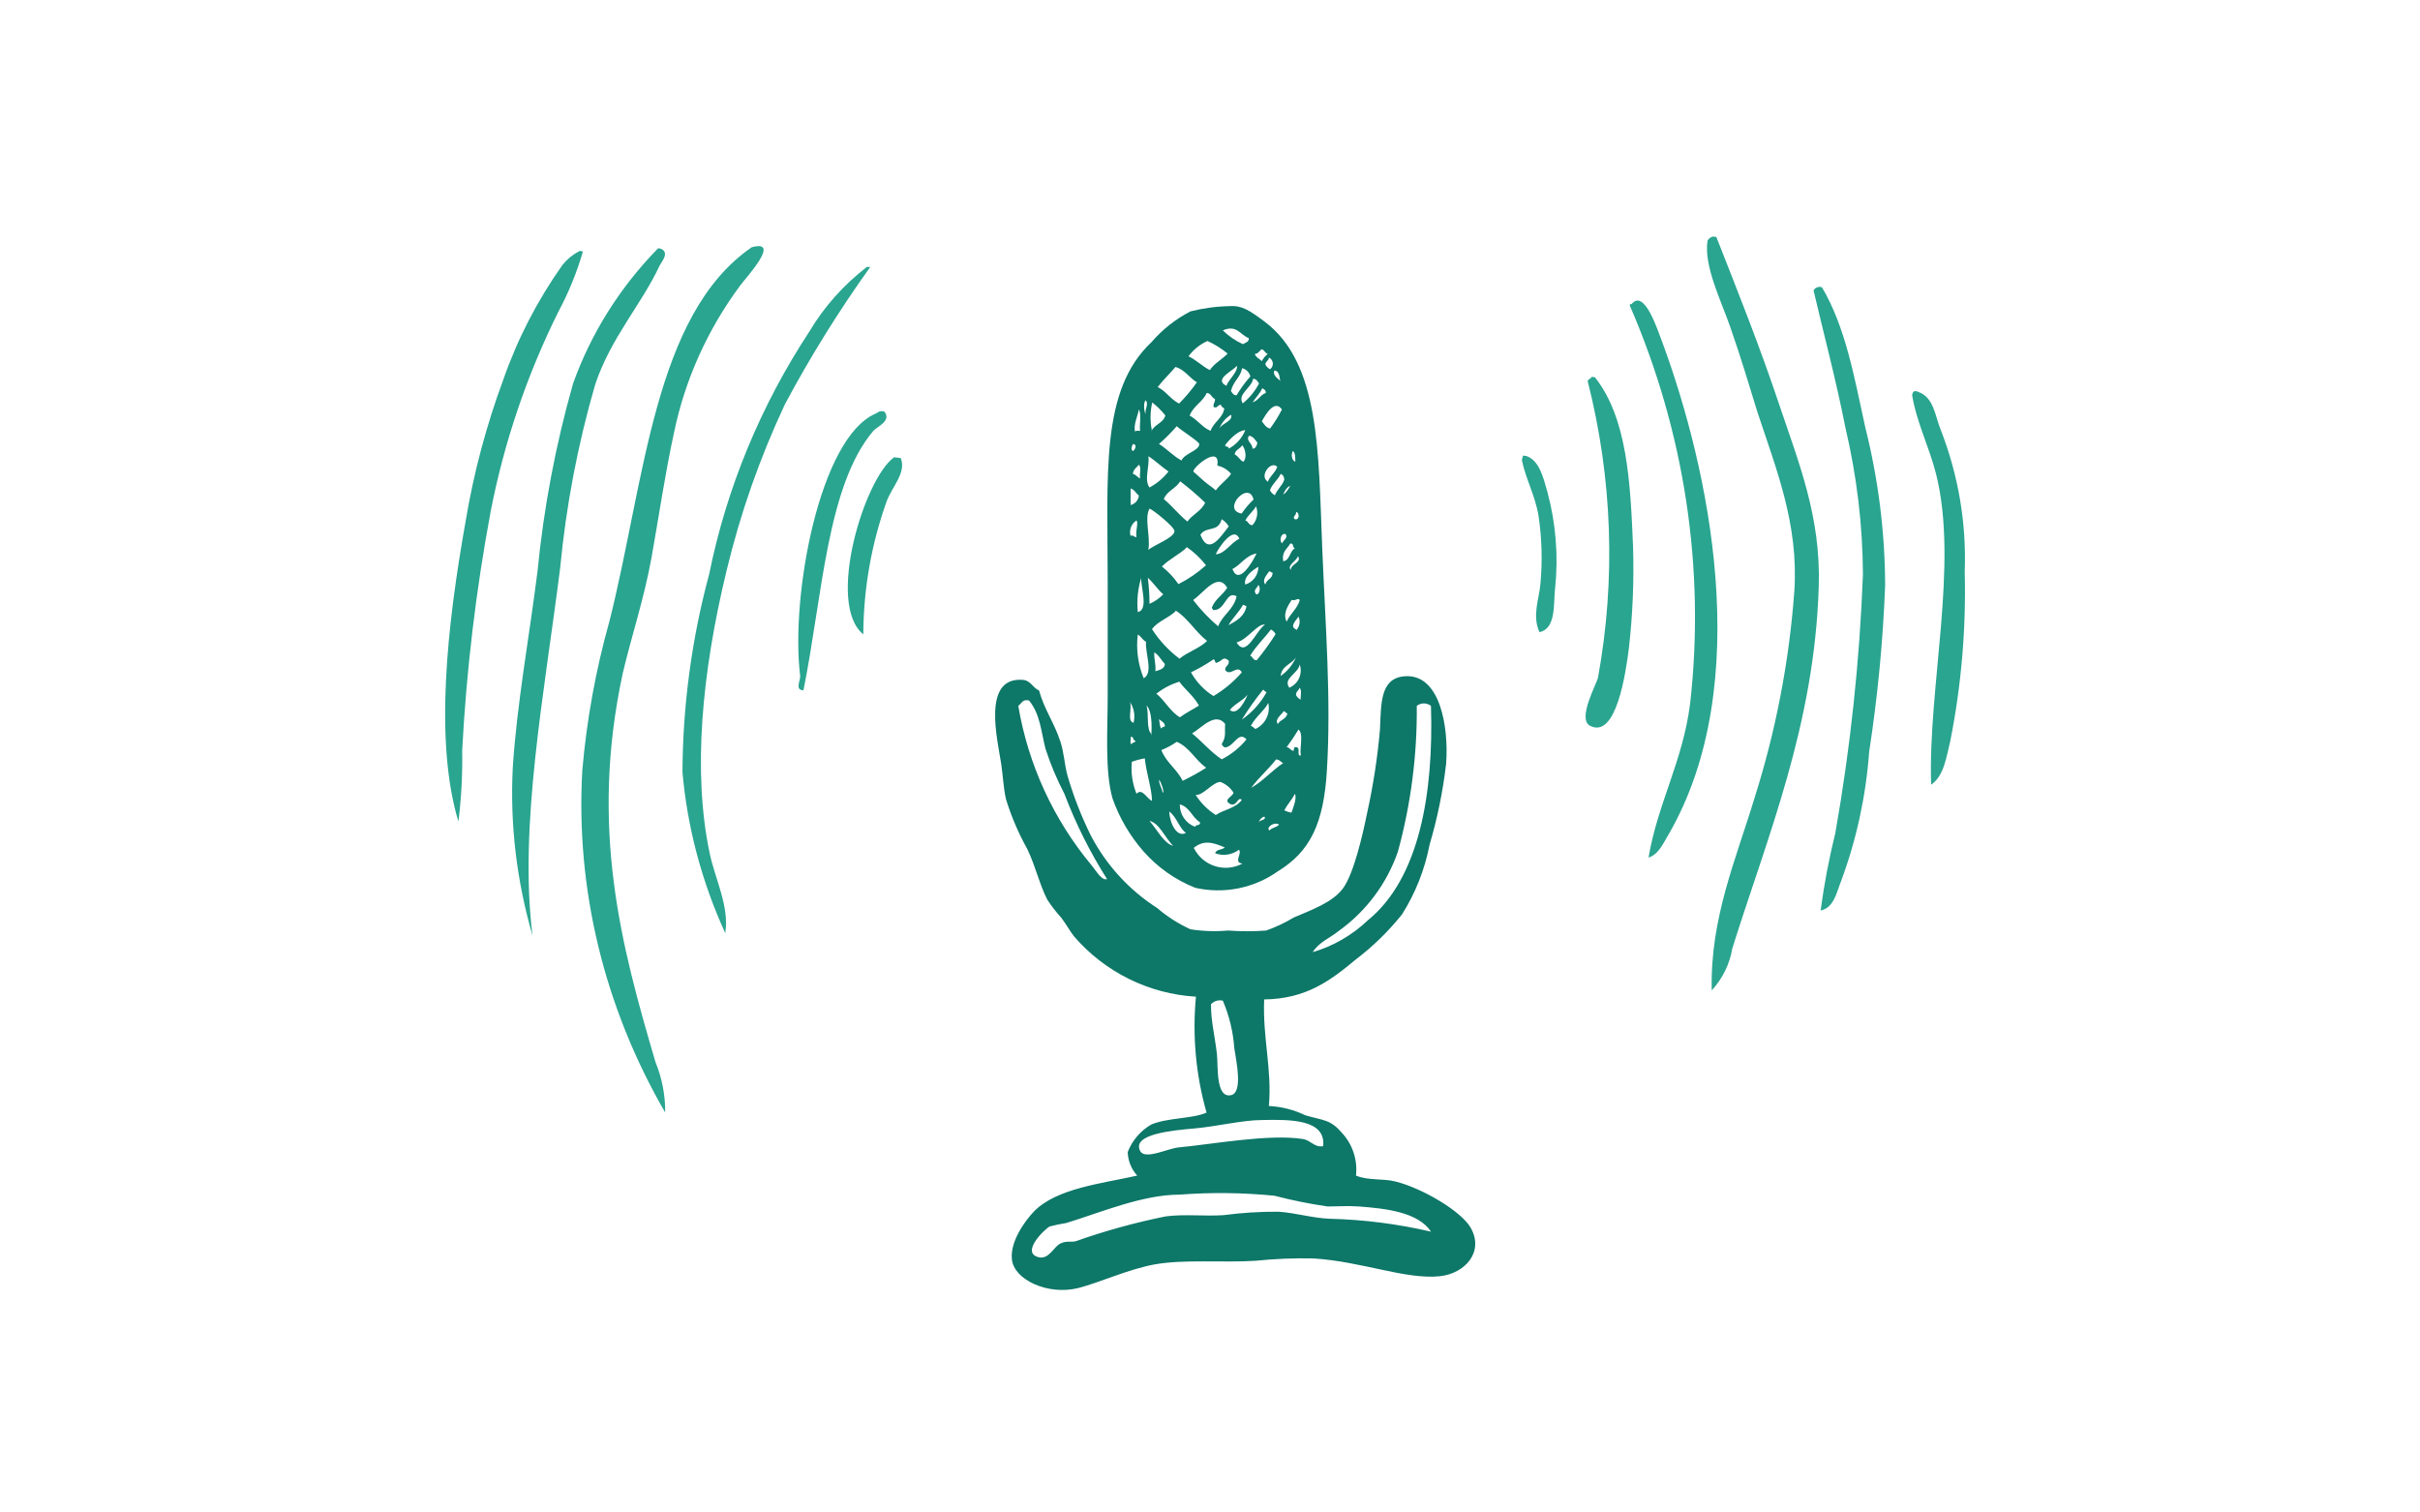
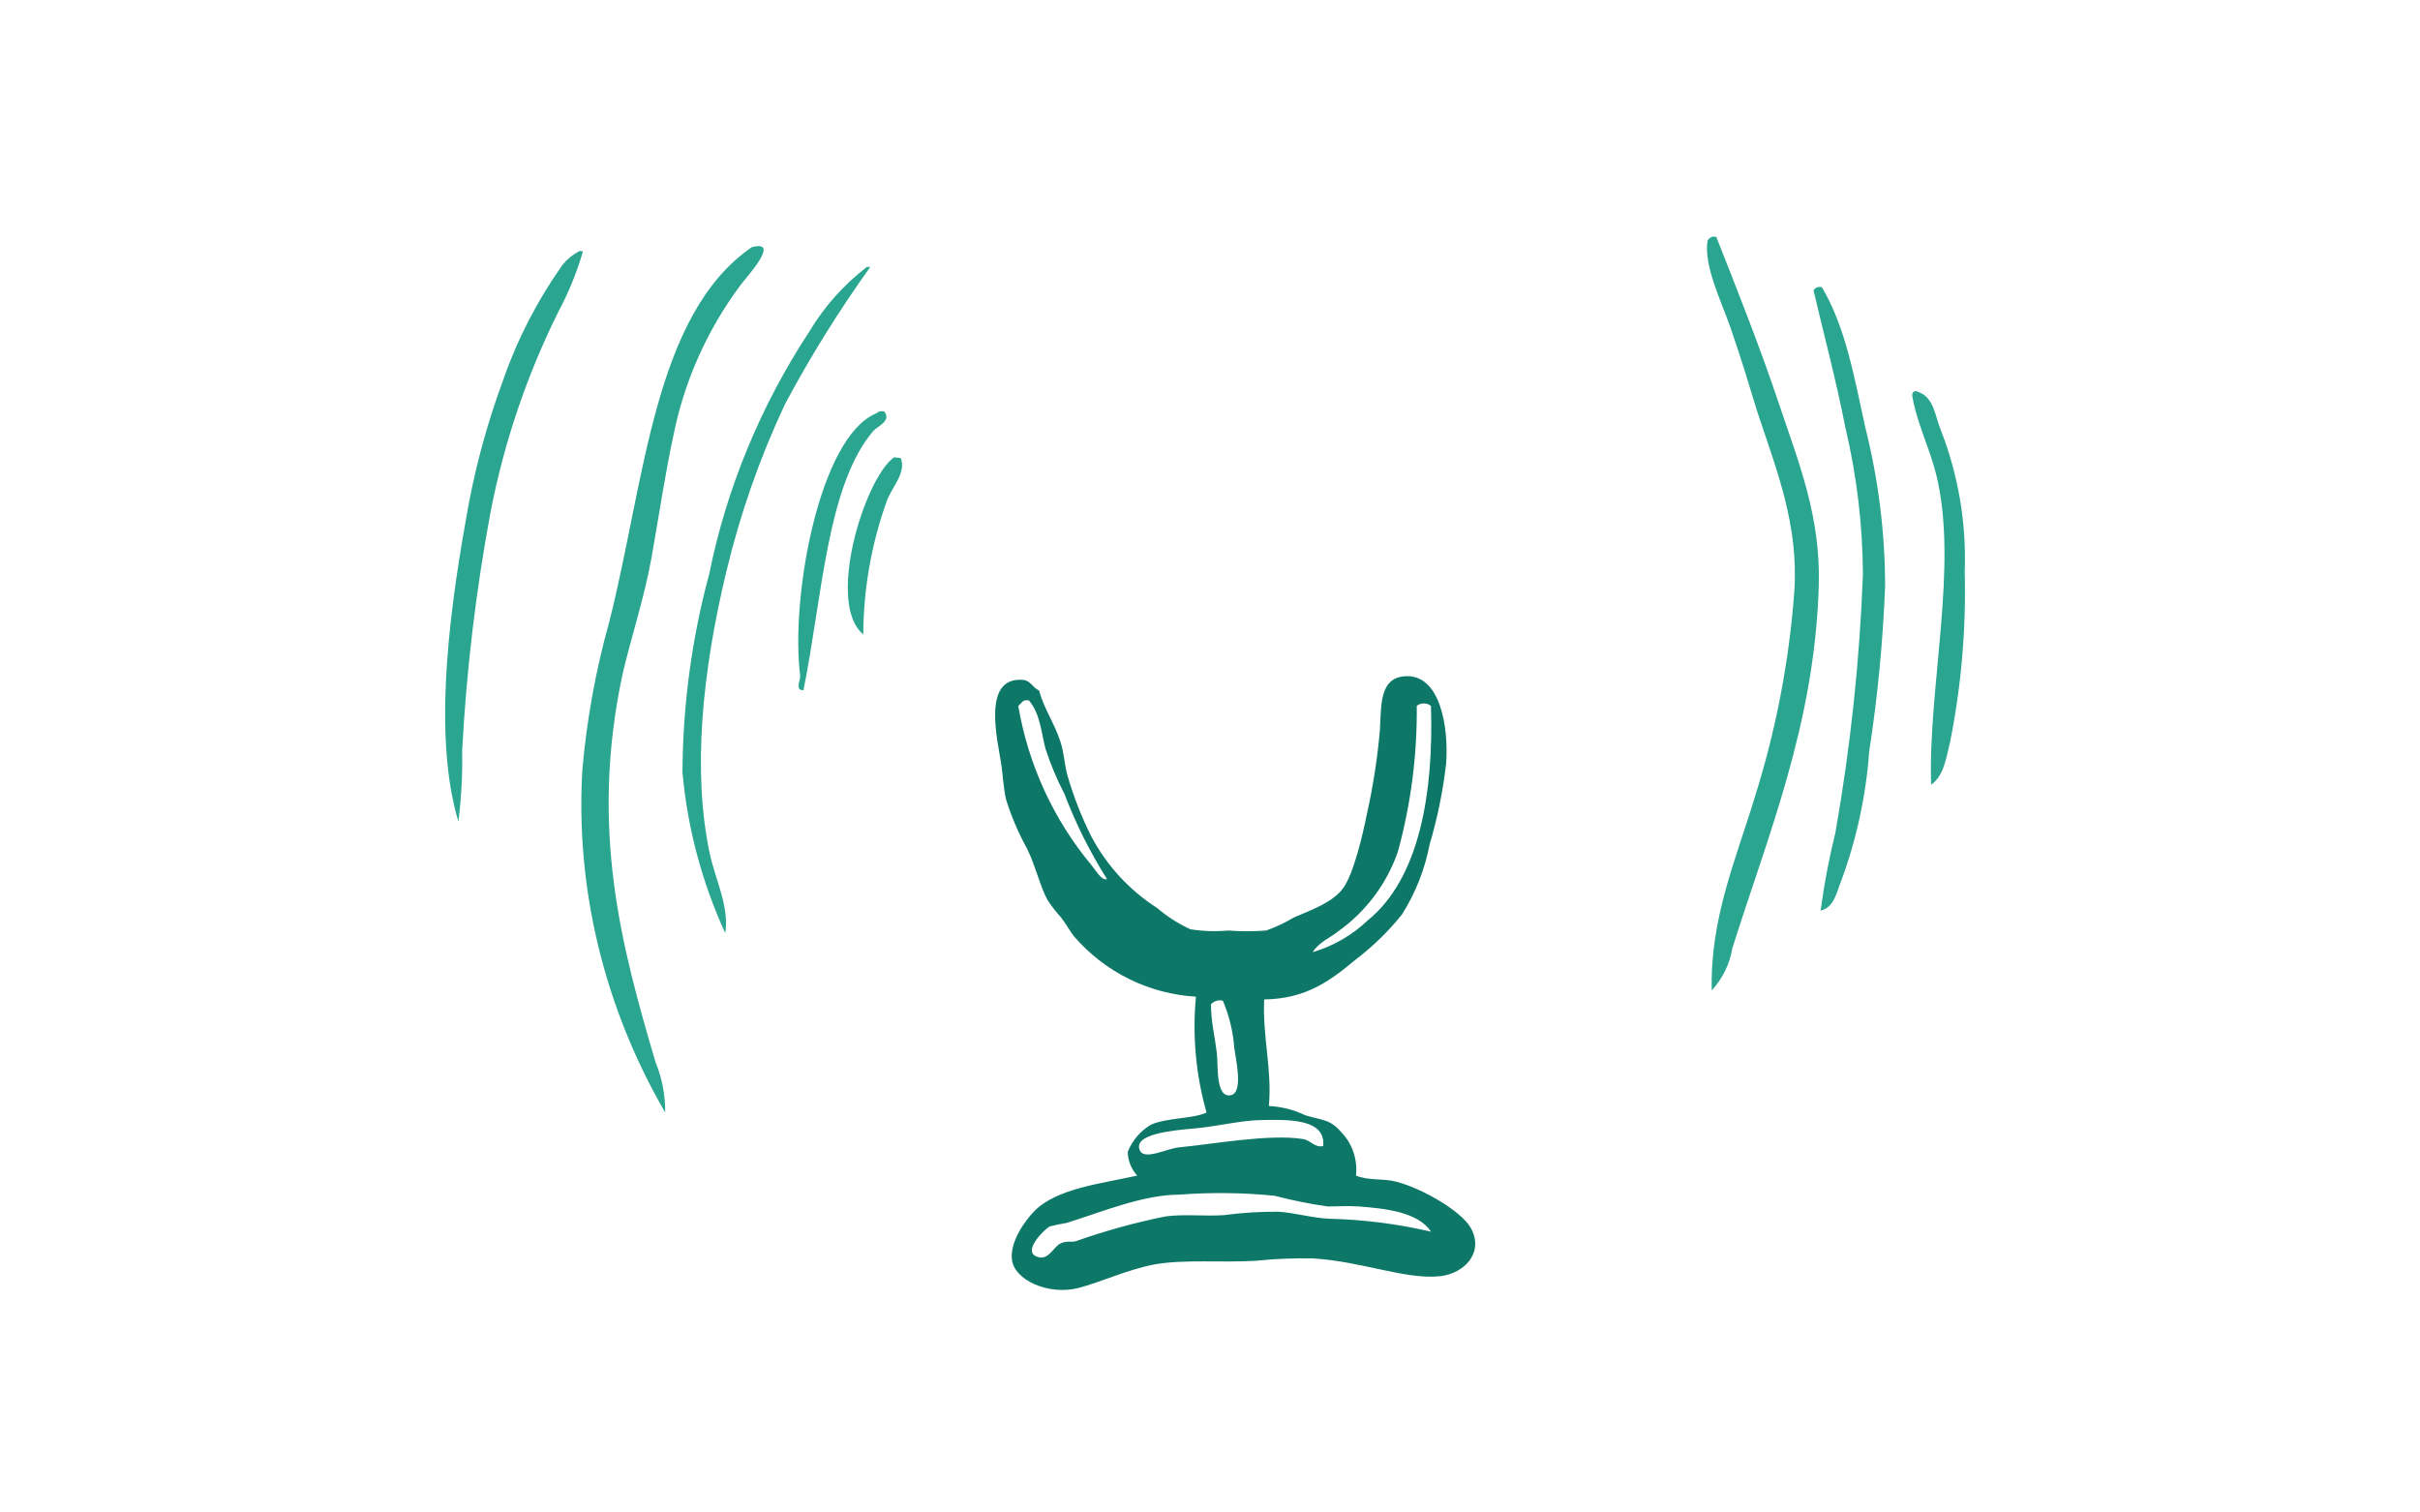
<svg xmlns="http://www.w3.org/2000/svg" width="160" height="100" viewBox="0 0 160 100" fill="none">
-   <path fill-rule="evenodd" clip-rule="evenodd" d="M81.321 20.24C82.132 20.185 82.66 20.559 83.59 21.251C87.281 23.985 87.162 29.881 87.418 36.188C87.627 41.319 88.019 46.212 87.727 50.96C87.518 54.433 86.625 56.301 84.492 57.604C83.709 58.16 82.817 58.545 81.875 58.734C80.933 58.922 79.961 58.91 79.024 58.698C77.703 58.173 76.526 57.342 75.588 56.273C74.697 55.252 74.007 54.071 73.556 52.792C73.037 50.969 73.237 48.236 73.237 45.912V38.721C73.237 31.285 72.736 25.808 76.135 22.618C76.856 21.781 77.732 21.091 78.714 20.586C79.567 20.371 80.442 20.254 81.321 20.24ZM80.847 21.844C81.234 22.222 81.684 22.53 82.177 22.755C82.341 22.645 82.578 22.627 82.569 22.363C81.959 22.108 81.758 21.452 80.847 21.844ZM79.835 22.545C79.335 22.767 78.901 23.116 78.578 23.557C79.115 23.812 79.489 24.222 79.99 24.468C80.291 24.012 80.801 23.767 81.166 23.375C80.759 23.044 80.312 22.765 79.835 22.545ZM82.961 23.402C83.034 23.639 83.271 23.712 83.426 23.876C83.521 23.692 83.654 23.53 83.818 23.402C83.635 23.347 83.608 23.147 83.426 23.092C83.262 23.183 83.207 23.384 82.961 23.402ZM83.663 24.104C83.729 24.238 83.838 24.347 83.973 24.413C84.035 24.367 84.085 24.305 84.117 24.233C84.148 24.162 84.161 24.084 84.154 24.006C84.146 23.928 84.119 23.853 84.075 23.789C84.03 23.725 83.97 23.673 83.9 23.639C83.863 23.885 83.663 23.885 83.663 24.104ZM81.084 25.507C81.257 25.061 81.84 24.596 81.785 24.186C81.439 24.568 80.236 25.088 81.084 25.507ZM77.721 24.259C77.338 24.714 76.901 25.115 76.545 25.589C77.101 25.872 77.402 26.409 77.958 26.683C78.386 26.246 78.779 25.777 79.133 25.279C78.623 24.969 78.341 24.45 77.721 24.259ZM81.366 25.826C81.466 25.963 81.53 26.136 81.758 26.136C82.021 25.691 82.326 25.273 82.669 24.887C82.636 24.756 82.567 24.635 82.471 24.539C82.375 24.443 82.255 24.374 82.123 24.341C82.022 24.942 81.539 25.206 81.394 25.826H81.366ZM84.647 25.197C84.583 24.896 84.592 24.532 84.264 24.495C84.109 24.796 84.492 25.042 84.674 25.197H84.647ZM82.15 26.683C82.602 26.319 82.974 25.866 83.244 25.352C83.143 25.225 83.08 25.051 82.852 25.042C82.761 25.644 81.758 26.072 82.177 26.683H82.15ZM82.779 26.61C83.198 26.51 83.317 26.099 83.69 25.981C83.69 25.78 83.572 25.735 83.453 25.671C83.307 26.017 83.025 26.282 82.806 26.619L82.779 26.61ZM78.632 27.466C79.17 27.74 79.471 28.25 80.036 28.487C80.254 27.886 80.838 27.658 80.947 27.002C80.894 26.981 80.847 26.949 80.807 26.908C80.768 26.867 80.738 26.818 80.719 26.765C80.473 26.765 80.537 27.002 80.245 26.92C80.182 26.646 80.364 26.619 80.327 26.373C80.09 26.3 80.081 25.99 79.781 25.981C79.534 26.564 78.906 26.828 78.66 27.466H78.632ZM75.743 27.384C75.671 27.056 75.98 26.692 75.743 26.473C75.561 26.619 75.661 27.384 75.771 27.384H75.743ZM76.135 28.487C76.345 28.05 76.919 27.968 77.047 27.466C76.793 27.148 76.502 26.86 76.181 26.61C76.038 27.227 76.032 27.867 76.163 28.487H76.135ZM83.426 27.858C83.59 28.041 83.69 28.277 83.973 28.332C84.267 27.934 84.529 27.514 84.756 27.075C84.282 26.382 83.681 27.384 83.426 27.858ZM75.06 28.56C75.06 28.442 75.251 28.487 75.379 28.487C75.324 28.041 75.479 27.384 75.297 27.075C75.215 27.53 74.905 28.141 75.06 28.56ZM80.619 28.332C80.801 27.977 81.53 27.849 81.394 27.421C81.04 27.629 80.767 27.95 80.619 28.332ZM79.288 29.353C79.288 29.198 77.976 28.378 77.803 28.177C77.439 28.596 77.046 28.989 76.627 29.353C77.156 29.681 77.539 30.128 78.113 30.447C78.323 29.963 79.316 29.79 79.288 29.353ZM81.002 29.435C81.002 29.581 81.266 29.48 81.239 29.663C81.734 29.396 82.121 28.964 82.332 28.442C81.886 28.442 81.321 29.007 81.002 29.426V29.435ZM82.824 29.663C83.025 29.663 83.089 29.462 83.134 29.271C82.979 29.089 82.879 28.861 82.588 28.806C82.332 29.134 82.815 29.298 82.806 29.654L82.824 29.663ZM74.923 29.818C75.042 29.717 75.206 29.408 74.923 29.353C74.85 29.398 74.732 29.781 74.905 29.809L74.923 29.818ZM81.649 30.055C81.877 30.164 81.968 30.419 82.196 30.529C82.478 30.301 82.323 29.617 82.123 29.435C82.004 29.69 81.667 29.717 81.631 30.046L81.649 30.055ZM85.64 30.529C85.64 30.237 85.64 29.909 85.476 29.818C85.349 30.064 85.403 30.428 85.622 30.519L85.64 30.529ZM75.999 32.233C76.486 31.97 76.914 31.611 77.256 31.175C76.791 30.857 76.4 30.465 75.926 30.164C76.017 30.848 75.625 31.713 75.999 32.233ZM78.897 31.175C78.897 31.175 79.571 31.777 79.598 31.804C79.926 32.087 80.154 32.205 80.382 32.424C80.674 32.014 81.102 31.741 81.394 31.331C81.16 31.05 80.839 30.858 80.482 30.784C80.71 29.353 78.878 30.875 78.897 31.175ZM74.905 31.331C75.115 31.385 75.206 31.558 75.379 31.64C75.324 31.358 75.479 30.866 75.297 30.729C75.178 30.893 74.951 31.002 74.905 31.294V31.331ZM83.818 31.877C83.954 31.467 84.31 31.276 84.447 30.866C84.046 30.419 83.216 31.467 83.818 31.841V31.877ZM83.973 32.424C84.039 32.564 84.152 32.676 84.292 32.743C84.447 32.351 84.766 32.123 84.911 31.722C84.911 31.54 84.829 31.385 84.674 31.331C84.492 31.731 84.137 31.959 83.973 32.388V32.424ZM76.946 32.998C77.502 33.454 77.94 34.028 78.505 34.484C78.833 34.01 79.416 33.809 79.68 33.235C79.158 32.733 78.607 32.261 78.031 31.823C77.739 32.306 77.147 32.461 76.946 32.998ZM84.838 32.688C85.066 32.579 85.166 32.333 85.303 32.142C85.03 32.142 84.756 32.871 84.838 32.707V32.688ZM74.75 33.39C74.896 33.356 75.027 33.277 75.125 33.164C75.223 33.051 75.284 32.91 75.297 32.761C75.096 32.624 75.023 32.369 74.75 32.297V33.39ZM82.105 33.937C82.329 33.606 82.589 33.3 82.879 33.026C82.56 31.704 80.719 33.736 82.105 33.955V33.937ZM82.332 34.411C82.551 34.456 82.533 34.73 82.806 34.721C82.958 34.555 83.061 34.351 83.103 34.13C83.145 33.91 83.124 33.682 83.043 33.472C82.843 33.837 82.505 34.046 82.332 34.429V34.411ZM77.648 35.112C77.648 34.821 76.163 33.654 75.999 33.627C75.643 34.301 76.072 35.395 75.926 36.361C76.208 36.069 77.639 35.559 77.648 35.131V35.112ZM85.622 34.329C85.923 34.411 85.932 33.864 85.695 33.855C85.713 34.11 85.403 34.147 85.622 34.347V34.329ZM79.361 35.34C79.908 36.798 80.71 35.468 81.239 34.803C81.123 34.611 80.964 34.448 80.774 34.329C80.519 35.24 79.772 34.748 79.361 35.358V35.34ZM74.75 35.422C74.978 35.358 74.951 35.532 75.142 35.504C75.06 35.103 75.279 34.593 75.142 34.411C74.973 34.516 74.844 34.674 74.773 34.86C74.702 35.046 74.694 35.25 74.75 35.441V35.422ZM80.382 36.644C80.965 36.644 81.375 35.878 81.94 35.623C81.558 34.693 80.519 36.297 80.382 36.644ZM84.756 35.942C84.829 35.723 85.194 35.55 84.993 35.313C84.693 35.222 84.565 35.732 84.756 35.914V35.942ZM84.838 37.108C85.312 37.044 85.249 36.425 85.622 36.252C85.44 36.252 85.567 35.878 85.303 35.942C85.13 36.279 84.738 36.443 84.838 37.081V37.108ZM78.459 36.197C77.967 36.671 77.302 36.962 76.819 37.455C77.24 37.786 77.609 38.179 77.912 38.621C78.573 38.288 79.186 37.869 79.735 37.373C79.365 36.896 78.922 36.481 78.423 36.142L78.459 36.197ZM81.512 37.682C81.922 38.676 82.806 37.172 83.08 36.589C82.35 36.735 82.059 37.327 81.476 37.628L81.512 37.682ZM85.34 37.682C85.34 37.281 86.096 37.19 85.814 36.771C85.741 37.081 85.148 37.318 85.303 37.628L85.34 37.682ZM82.332 38.648C82.584 38.572 82.804 38.416 82.96 38.204C83.116 37.992 83.2 37.736 83.198 37.473C82.797 37.71 82.205 38.138 82.332 38.648ZM83.663 38.648C83.727 38.284 84.146 38.293 84.137 37.865C84.037 37.865 84.027 37.764 83.9 37.783C83.79 37.992 83.398 38.329 83.663 38.648ZM75.224 40.471C75.953 40.316 75.424 38.867 75.452 38.202C75.23 38.927 75.152 39.689 75.224 40.444V40.471ZM75.999 39.924C76.34 39.776 76.65 39.562 76.91 39.295C76.527 38.967 76.263 38.53 75.889 38.202C75.962 38.764 75.999 39.33 75.999 39.897V39.924ZM78.897 39.687C79.384 40.316 79.933 40.893 80.537 41.41C80.847 40.626 81.585 40.289 81.758 39.423C81.047 39.022 81.038 40.398 80.2 40.334C80.2 40.261 80.136 40.243 80.118 40.179C80.327 39.614 80.847 39.341 81.138 38.858C80.501 37.792 79.589 39.195 78.897 39.66V39.687ZM83.043 39.295C83.307 39.35 83.353 38.794 83.198 38.676C83.143 38.858 82.815 39.022 83.043 39.268V39.295ZM85.385 39.687C85.185 40.006 84.793 40.553 85.066 41.1C85.303 40.571 85.759 40.271 85.932 39.687C85.859 39.469 85.631 39.769 85.403 39.66L85.385 39.687ZM81.239 41.328C81.758 41.045 82.278 40.754 82.414 40.079C82.314 40.079 82.305 39.979 82.177 39.997C81.913 40.471 81.521 40.836 81.239 41.3V41.328ZM77.721 40.416C77.256 40.863 76.555 41.072 76.163 41.592C76.648 42.349 77.265 43.013 77.985 43.551C78.523 43.096 79.298 42.877 79.808 42.376C79.024 41.765 78.541 40.872 77.721 40.362V40.416ZM85.695 41.674C85.811 41.556 85.887 41.405 85.915 41.243C85.943 41.08 85.92 40.912 85.85 40.763C85.75 40.972 85.203 41.41 85.695 41.619V41.674ZM81.758 42.476C82.396 43.542 83.034 41.692 83.635 41.3C83.153 41.2 82.505 42.276 81.758 42.476ZM82.624 43.333C82.834 43.387 82.815 43.661 83.089 43.652C83.541 43.105 83.958 42.529 84.337 41.929C84.271 41.795 84.162 41.686 84.027 41.619C83.581 42.212 83.052 42.704 82.669 43.333H82.624ZM75.616 44.845C76.281 44.49 75.698 43.178 75.771 42.43C75.534 42.321 75.452 42.066 75.224 41.956C75.106 42.937 75.241 43.932 75.616 44.845ZM76.391 44.381C76.664 44.289 76.983 44.235 77.019 43.907C76.782 43.661 76.627 43.314 76.317 43.132C76.29 43.606 76.427 43.87 76.391 44.353V44.381ZM84.674 44.691C85.123 44.376 85.476 43.944 85.695 43.442C85.403 43.934 84.766 43.989 84.674 44.663V44.691ZM80.455 43.834C80.282 43.834 80.373 43.606 80.227 43.597C79.754 43.92 79.258 44.206 78.742 44.453C79.098 45.092 79.609 45.631 80.227 46.021C80.933 45.603 81.567 45.074 82.105 44.453C81.785 43.898 81.357 44.773 81.002 44.299C81.002 43.998 81.293 44.007 81.239 43.679C80.847 43.351 80.847 43.697 80.455 43.806V43.834ZM85.23 45.474C85.522 45.356 85.757 45.13 85.888 44.844C86.019 44.557 86.034 44.232 85.932 43.934C85.832 44.536 84.82 44.845 85.23 45.447V45.474ZM77.94 45.082C77.4 45.249 76.897 45.515 76.454 45.866C77.037 46.331 77.366 47.051 78.013 47.425C78.395 47.133 78.86 46.914 79.27 46.65C78.924 46.021 78.368 45.611 77.958 45.055L77.94 45.082ZM85.677 45.939C85.745 46.074 85.853 46.186 85.987 46.258C85.987 46.021 86.087 45.584 85.914 45.474C85.896 45.647 85.695 45.684 85.695 45.912L85.677 45.939ZM82.105 47.579C82.784 47.106 83.346 46.483 83.745 45.757C83.626 45.757 83.608 45.629 83.508 45.602C82.999 46.23 82.53 46.891 82.105 47.579ZM81.321 46.951C81.849 47.37 82.387 46.185 82.487 45.93C82.177 46.331 81.64 46.522 81.321 46.932V46.951ZM74.941 47.807C75.004 47.57 75.015 47.322 74.974 47.08C74.933 46.838 74.841 46.608 74.704 46.404C74.878 46.814 74.468 47.743 74.987 47.789L74.941 47.807ZM82.679 47.971C82.797 48.028 82.905 48.105 82.998 48.199C83.316 48.053 83.574 47.803 83.73 47.489C83.886 47.176 83.93 46.819 83.854 46.477C83.581 47.005 83.034 47.37 82.724 47.953L82.679 47.971ZM76.117 48.591C76.163 48.09 76.172 46.978 75.798 46.641C75.99 47.233 75.743 48.226 76.163 48.573L76.117 48.591ZM84.492 47.871C84.629 47.57 85.066 47.561 85.112 47.16C85.002 47.16 84.984 47.042 84.884 47.014C84.72 47.26 84.237 47.579 84.492 47.871ZM78.815 48.491C79.489 49.038 80.036 49.712 80.774 50.204C81.407 49.883 81.966 49.433 82.414 48.883C81.868 48.308 81.603 49.356 81.002 49.42C80.948 49.403 80.9 49.373 80.861 49.334C80.821 49.294 80.791 49.246 80.774 49.192C81.093 48.682 80.956 48.418 81.002 47.862C80.346 47.042 79.443 48.126 78.815 48.491ZM76.782 48.172C76.782 48.062 76.956 48.081 77.019 48.017C77.019 47.762 76.782 47.68 76.627 47.552C76.682 47.771 76.664 48.044 76.782 48.181V48.172ZM85.066 49.402C85.276 49.402 85.303 49.639 85.54 49.639C85.54 49.52 85.54 49.366 85.695 49.402C86.023 49.402 85.695 50.022 86.005 49.949C85.914 49.42 86.205 48.5 85.85 48.236C85.595 48.655 85.331 49.047 85.066 49.402ZM74.832 49.202C74.832 49.047 75.087 49.147 75.06 48.965C74.859 48.965 75.005 48.664 74.75 48.728C74.796 48.864 74.659 49.192 74.832 49.202ZM77.803 49.047C77.485 49.268 77.143 49.452 76.782 49.593C77.101 50.414 77.812 50.851 78.195 51.626C78.73 51.366 79.25 51.077 79.753 50.76C79.024 50.259 78.65 49.402 77.803 49.047ZM74.832 50.368C74.763 51.087 74.869 51.813 75.142 52.482C75.525 52.072 75.825 52.819 76.163 52.947C76.163 52.172 75.789 51.124 75.689 50.14C75.397 50.189 75.11 50.265 74.832 50.368ZM84.365 50.213C83.854 50.878 83.216 51.407 82.724 52.09C83.517 51.635 84.091 50.951 84.838 50.45C84.674 50.386 84.602 50.213 84.365 50.213ZM76.864 52.4C77.028 52.455 76.764 51.699 76.627 51.544C76.636 51.899 76.819 52.081 76.864 52.4ZM81.549 52.4C81.346 52.081 81.045 51.835 80.692 51.699C80.182 51.699 79.553 52.61 79.052 52.555C79.392 53.091 79.846 53.546 80.382 53.886C80.92 53.521 81.74 53.43 82.105 52.874C81.813 52.665 81.813 53.275 81.394 53.184C80.747 52.901 81.585 52.619 81.549 52.4ZM84.911 53.576C85.061 53.649 85.221 53.701 85.385 53.731C85.495 53.403 85.75 52.819 85.622 52.482C85.403 52.892 85.121 53.175 84.911 53.576ZM79.024 54.669C79.024 54.487 79.398 54.624 79.334 54.36C78.815 54.05 78.669 53.357 78.004 53.184C77.997 53.507 78.093 53.824 78.276 54.09C78.459 54.357 78.72 54.559 79.024 54.669ZM78.395 55.061C77.931 54.697 77.794 53.995 77.302 53.658C77.338 54.414 77.803 55.417 78.423 55.061H78.395ZM83.244 54.36C83.307 54.187 83.617 54.259 83.635 54.05C83.581 53.849 83.143 54.305 83.271 54.36H83.244ZM77.566 55.918C77.037 55.426 76.655 54.405 75.999 54.278C76.482 54.815 76.956 55.781 77.566 55.918ZM83.945 54.906C84.082 54.706 84.428 54.715 84.565 54.515C84.246 54.314 83.727 54.688 83.9 54.87L83.945 54.906ZM78.942 56.082C79.083 56.363 79.278 56.612 79.517 56.816C79.755 57.019 80.033 57.173 80.332 57.267C80.631 57.361 80.946 57.395 81.259 57.365C81.571 57.335 81.874 57.243 82.15 57.094C81.512 57.039 82.15 56.428 81.913 56.182C81.692 56.349 81.433 56.458 81.159 56.499C80.886 56.54 80.606 56.513 80.346 56.419C80.4 56.128 80.82 56.21 80.974 56.027C80.127 55.663 79.553 55.535 78.897 56.082H78.942Z" fill="#0D7768" />
  <path fill-rule="evenodd" clip-rule="evenodd" d="M83.582 66.079C83.473 68.604 84.111 70.745 83.892 73.124C84.733 73.166 85.558 73.377 86.316 73.744C87.555 74.099 87.956 74.008 88.74 74.919C89.083 75.295 89.342 75.74 89.499 76.224C89.656 76.708 89.708 77.22 89.651 77.726C90.472 78.073 91.474 77.899 92.303 78.127C94.053 78.574 96.596 80.068 97.234 81.171C98.145 82.775 96.86 84.197 95.201 84.379C92.932 84.616 90.062 83.404 86.835 83.203C85.558 83.175 84.279 83.227 83.008 83.358C80.812 83.495 78.296 83.249 76.355 83.595C74.624 83.905 72.71 84.798 71.279 85.163C69.293 85.655 67.06 84.625 66.905 83.285C66.759 82.11 67.761 80.715 68.381 80.077C69.876 78.565 72.829 78.255 75.189 77.726C74.798 77.3 74.575 76.746 74.56 76.168C74.858 75.398 75.411 74.754 76.127 74.345C77.221 73.889 78.861 73.972 79.773 73.561C79.064 71.073 78.826 68.473 79.071 65.897C77.53 65.806 76.023 65.407 74.639 64.722C73.255 64.038 72.023 63.084 71.015 61.915C70.751 61.587 70.477 61.076 70.158 60.666C69.824 60.299 69.519 59.906 69.247 59.49C68.764 58.579 68.472 57.285 67.916 56.128C67.336 55.086 66.865 53.986 66.513 52.847C66.34 52.091 66.312 51.27 66.194 50.496C65.948 48.901 64.936 44.836 67.525 44.946C68.153 44.946 68.208 45.42 68.7 45.657C69.037 46.896 69.712 47.807 70.104 49.019C70.35 49.748 70.377 50.56 70.578 51.279C70.977 52.654 71.499 53.989 72.136 55.271C73.156 57.212 74.664 58.855 76.51 60.037C77.173 60.605 77.912 61.078 78.707 61.441C79.532 61.57 80.371 61.598 81.204 61.523C82.038 61.587 82.876 61.587 83.71 61.523C84.345 61.301 84.956 61.014 85.532 60.666C86.708 60.156 88.13 59.664 88.813 58.707C89.497 57.75 90.08 55.28 90.381 53.786C90.788 51.956 91.074 50.102 91.237 48.236C91.319 46.55 91.237 44.882 92.805 44.718C95.211 44.463 95.794 48.053 95.612 50.496C95.401 52.307 95.035 54.097 94.518 55.845C94.203 57.482 93.585 59.046 92.695 60.456C91.806 61.567 90.784 62.565 89.651 63.428C87.975 64.822 86.371 66.043 83.582 66.079ZM67.324 46.668C67.98 50.55 69.653 54.188 72.172 57.212C72.5 57.613 72.838 58.233 73.193 58.124C72.067 56.346 71.124 54.459 70.377 52.492C69.879 51.538 69.461 50.544 69.129 49.521C68.837 48.427 68.791 47.233 68.035 46.313C67.597 46.212 67.552 46.504 67.324 46.668ZM93.671 46.668C93.702 49.924 93.282 53.169 92.422 56.31C91.692 58.419 90.326 60.249 88.512 61.55C87.956 62.006 87.209 62.279 86.79 62.954C88.155 62.55 89.404 61.829 90.435 60.848C93.853 58.069 94.791 52.428 94.609 46.668C94.475 46.564 94.31 46.507 94.14 46.507C93.97 46.507 93.805 46.564 93.671 46.668ZM80.064 66.398C80.064 67.556 80.31 68.412 80.456 69.679C80.547 70.436 80.356 72.595 81.368 72.413C82.215 72.267 81.723 70.117 81.605 69.287C81.529 68.21 81.273 67.154 80.848 66.161C80.708 66.127 80.562 66.131 80.424 66.172C80.286 66.214 80.162 66.292 80.064 66.398ZM83.427 74.053C82.169 74.053 80.429 74.482 78.971 74.609C77.513 74.737 74.815 74.983 75.38 76.095C75.699 76.715 77.203 75.922 77.959 75.858C80.073 75.667 83.928 74.947 86.161 75.311C86.671 75.402 86.927 75.894 87.483 75.776C87.665 74.008 85.341 74.008 83.427 74.053ZM89.806 79.767C89.123 79.713 88.449 79.767 87.774 79.767C86.589 79.596 85.415 79.358 84.257 79.057C82.176 78.851 80.081 78.826 77.996 78.984C75.535 78.984 72.765 80.168 70.496 80.861C70.127 80.918 69.762 80.994 69.402 81.089C69.101 81.235 67.415 82.839 68.7 83.13C69.356 83.267 69.675 82.429 70.104 82.219C70.532 82.009 70.787 82.155 71.124 82.064C73.064 81.379 75.049 80.831 77.066 80.424C78.296 80.26 79.591 80.424 80.894 80.342C82.102 80.181 83.32 80.105 84.539 80.114C85.687 80.196 86.772 80.533 87.902 80.579C90.164 80.634 92.415 80.921 94.618 81.435C93.743 80.132 91.629 79.904 89.843 79.767H89.806Z" fill="#0D7768" />
  <path fill-rule="evenodd" clip-rule="evenodd" d="M113.174 65.482C113.05 60.732 114.797 56.755 116.013 52.724C117.415 48.292 118.293 43.722 118.633 39.095C118.93 34.655 117.434 31.017 116.191 27.239C115.687 25.622 115.128 23.704 114.414 21.669C113.839 19.981 112.63 17.603 112.895 15.911C112.931 15.843 112.981 15.784 113.044 15.737C113.106 15.69 113.179 15.656 113.258 15.639L113.477 15.666C114.868 19.206 116.325 22.839 117.612 26.684C118.899 30.528 120.398 34.142 120.248 38.772C119.974 47.926 116.856 55.302 114.533 62.705C114.362 63.734 113.892 64.694 113.174 65.482Z" fill="#29A590" />
  <path fill-rule="evenodd" clip-rule="evenodd" d="M120.372 60.197C120.602 58.473 120.927 56.762 121.345 55.072C122.343 49.422 122.952 43.712 123.169 37.977C123.152 34.725 122.765 31.477 122.014 28.29C121.374 25.04 120.552 21.988 119.905 19.203C119.953 19.111 120.035 19.038 120.137 19C120.238 18.961 120.352 18.958 120.457 18.991C122.026 21.636 122.594 24.937 123.328 28.271C124.189 31.701 124.628 35.204 124.637 38.713C124.495 42.398 124.142 46.07 123.58 49.713C123.368 52.642 122.74 55.525 121.714 58.287C121.453 58.902 121.271 60.029 120.372 60.197Z" fill="#29A590" />
-   <path fill-rule="evenodd" clip-rule="evenodd" d="M108.994 56.697C109.604 53.104 111.266 50.316 111.745 46.51C112.753 37.602 111.381 28.561 107.753 20.194C107.763 20.109 107.765 20.097 107.868 20.11C108.721 19.067 109.574 21.769 109.92 22.669C112.961 30.918 116.085 45.172 110.33 55.153C109.983 55.721 109.662 56.5 108.994 56.697Z" fill="#29A590" />
  <path fill-rule="evenodd" clip-rule="evenodd" d="M43.98 73.556C39.948 66.6 38.05 58.765 38.5 50.93C38.788 47.601 39.387 44.308 40.29 41.086C42.644 31.767 43.224 20.805 49.7 16.347C51.697 15.803 49.301 18.376 48.935 18.881C46.774 21.797 45.286 25.108 44.563 28.607C43.975 31.298 43.57 34.098 43.083 36.826C42.595 39.554 41.735 42.112 41.166 44.549C38.974 54.77 41.077 62.546 43.338 70.22C43.773 71.288 43.991 72.42 43.98 73.556Z" fill="#29A590" />
  <path fill-rule="evenodd" clip-rule="evenodd" d="M126.827 25.911C127.87 26.274 127.937 27.518 128.31 28.41C129.479 31.416 130.019 34.596 129.899 37.773C129.998 41.541 129.678 45.301 128.945 48.994C128.687 50.002 128.552 51.281 127.677 51.881C127.465 45.431 129.508 37.332 128.006 31.344C127.551 29.538 126.716 27.94 126.421 26.117C126.466 25.865 126.593 25.796 126.827 25.911Z" fill="#29A590" />
  <path fill-rule="evenodd" clip-rule="evenodd" d="M57.537 17.652C55.453 20.561 53.569 23.592 51.896 26.729C50.229 30.282 48.933 33.982 48.026 37.779C46.407 44.487 45.781 51.027 46.924 56.431C47.305 58.192 48.227 59.935 47.952 61.699C46.401 58.308 45.445 54.712 45.122 51.054C45.143 46.627 45.736 42.229 46.889 37.954C48.044 32.254 50.292 26.814 53.528 21.894C54.497 20.269 55.781 18.83 57.315 17.648L57.537 17.652Z" fill="#29A590" />
-   <path fill-rule="evenodd" clip-rule="evenodd" d="M43.63 16.428C44.349 16.653 43.711 17.344 43.603 17.575C42.432 20.107 40.383 22.32 39.348 25.432C38.201 29.389 37.428 33.439 37.038 37.534C35.99 45.856 34.296 54.623 35.209 61.858C34.157 58.242 33.715 54.504 33.901 50.781C34.164 46.605 34.991 42.121 35.54 37.762C35.949 33.567 36.735 29.418 37.889 25.358C39.076 22.035 40.991 18.99 43.513 16.414L43.63 16.428Z" fill="#29A590" />
-   <path fill-rule="evenodd" clip-rule="evenodd" d="M104.972 25.202C104.99 25.057 105.187 25.058 105.231 24.916L105.451 24.944C107.588 27.66 107.794 31.858 107.972 36.174C108.04 38.407 107.947 40.64 107.695 42.856C107.488 44.494 106.859 48.868 105.133 47.99C104.258 47.549 105.559 45.23 105.653 44.801C106.839 38.315 106.608 31.648 104.972 25.202Z" fill="#29A590" />
  <path fill-rule="evenodd" clip-rule="evenodd" d="M38.322 16.592L38.542 16.62C38.142 18.004 37.596 19.345 36.91 20.623C34.831 24.813 33.331 29.24 32.444 33.8C31.467 39.028 30.836 44.314 30.557 49.626C30.585 51.195 30.502 52.762 30.308 54.317C28.716 49.039 29.544 41.424 30.79 34.436C31.321 31.255 32.154 28.13 33.278 25.096C34.213 22.407 35.532 19.854 37.198 17.503C37.501 17.129 37.883 16.819 38.322 16.592Z" fill="#29A590" />
-   <path fill-rule="evenodd" clip-rule="evenodd" d="M100.695 30.12L100.914 30.148C101.783 30.441 102.043 31.599 102.307 32.525C102.868 34.61 103.041 36.763 102.817 38.89C102.696 39.853 102.915 41.557 101.783 41.794C101.279 40.691 101.77 39.602 101.851 38.548C101.983 37.078 101.941 35.595 101.725 34.128C101.513 32.792 100.878 31.685 100.618 30.416L100.695 30.12Z" fill="#29A590" />
  <path fill-rule="evenodd" clip-rule="evenodd" d="M58.47 27.214C58.957 27.826 58.006 28.195 57.747 28.481C54.669 32.094 54.373 39.446 53.121 45.638C52.518 45.636 52.943 44.967 52.902 44.669C52.252 39.412 54.189 28.926 57.889 27.349C58.055 27.284 58.115 27.12 58.47 27.214Z" fill="#29A590" />
  <path fill-rule="evenodd" clip-rule="evenodd" d="M59.554 30.287C59.933 31.24 59.005 32.151 58.635 33.108C57.616 35.948 57.09 38.929 57.078 41.941C54.601 39.941 57.142 31.635 59.115 30.232L59.554 30.287Z" fill="#29A590" />
</svg>